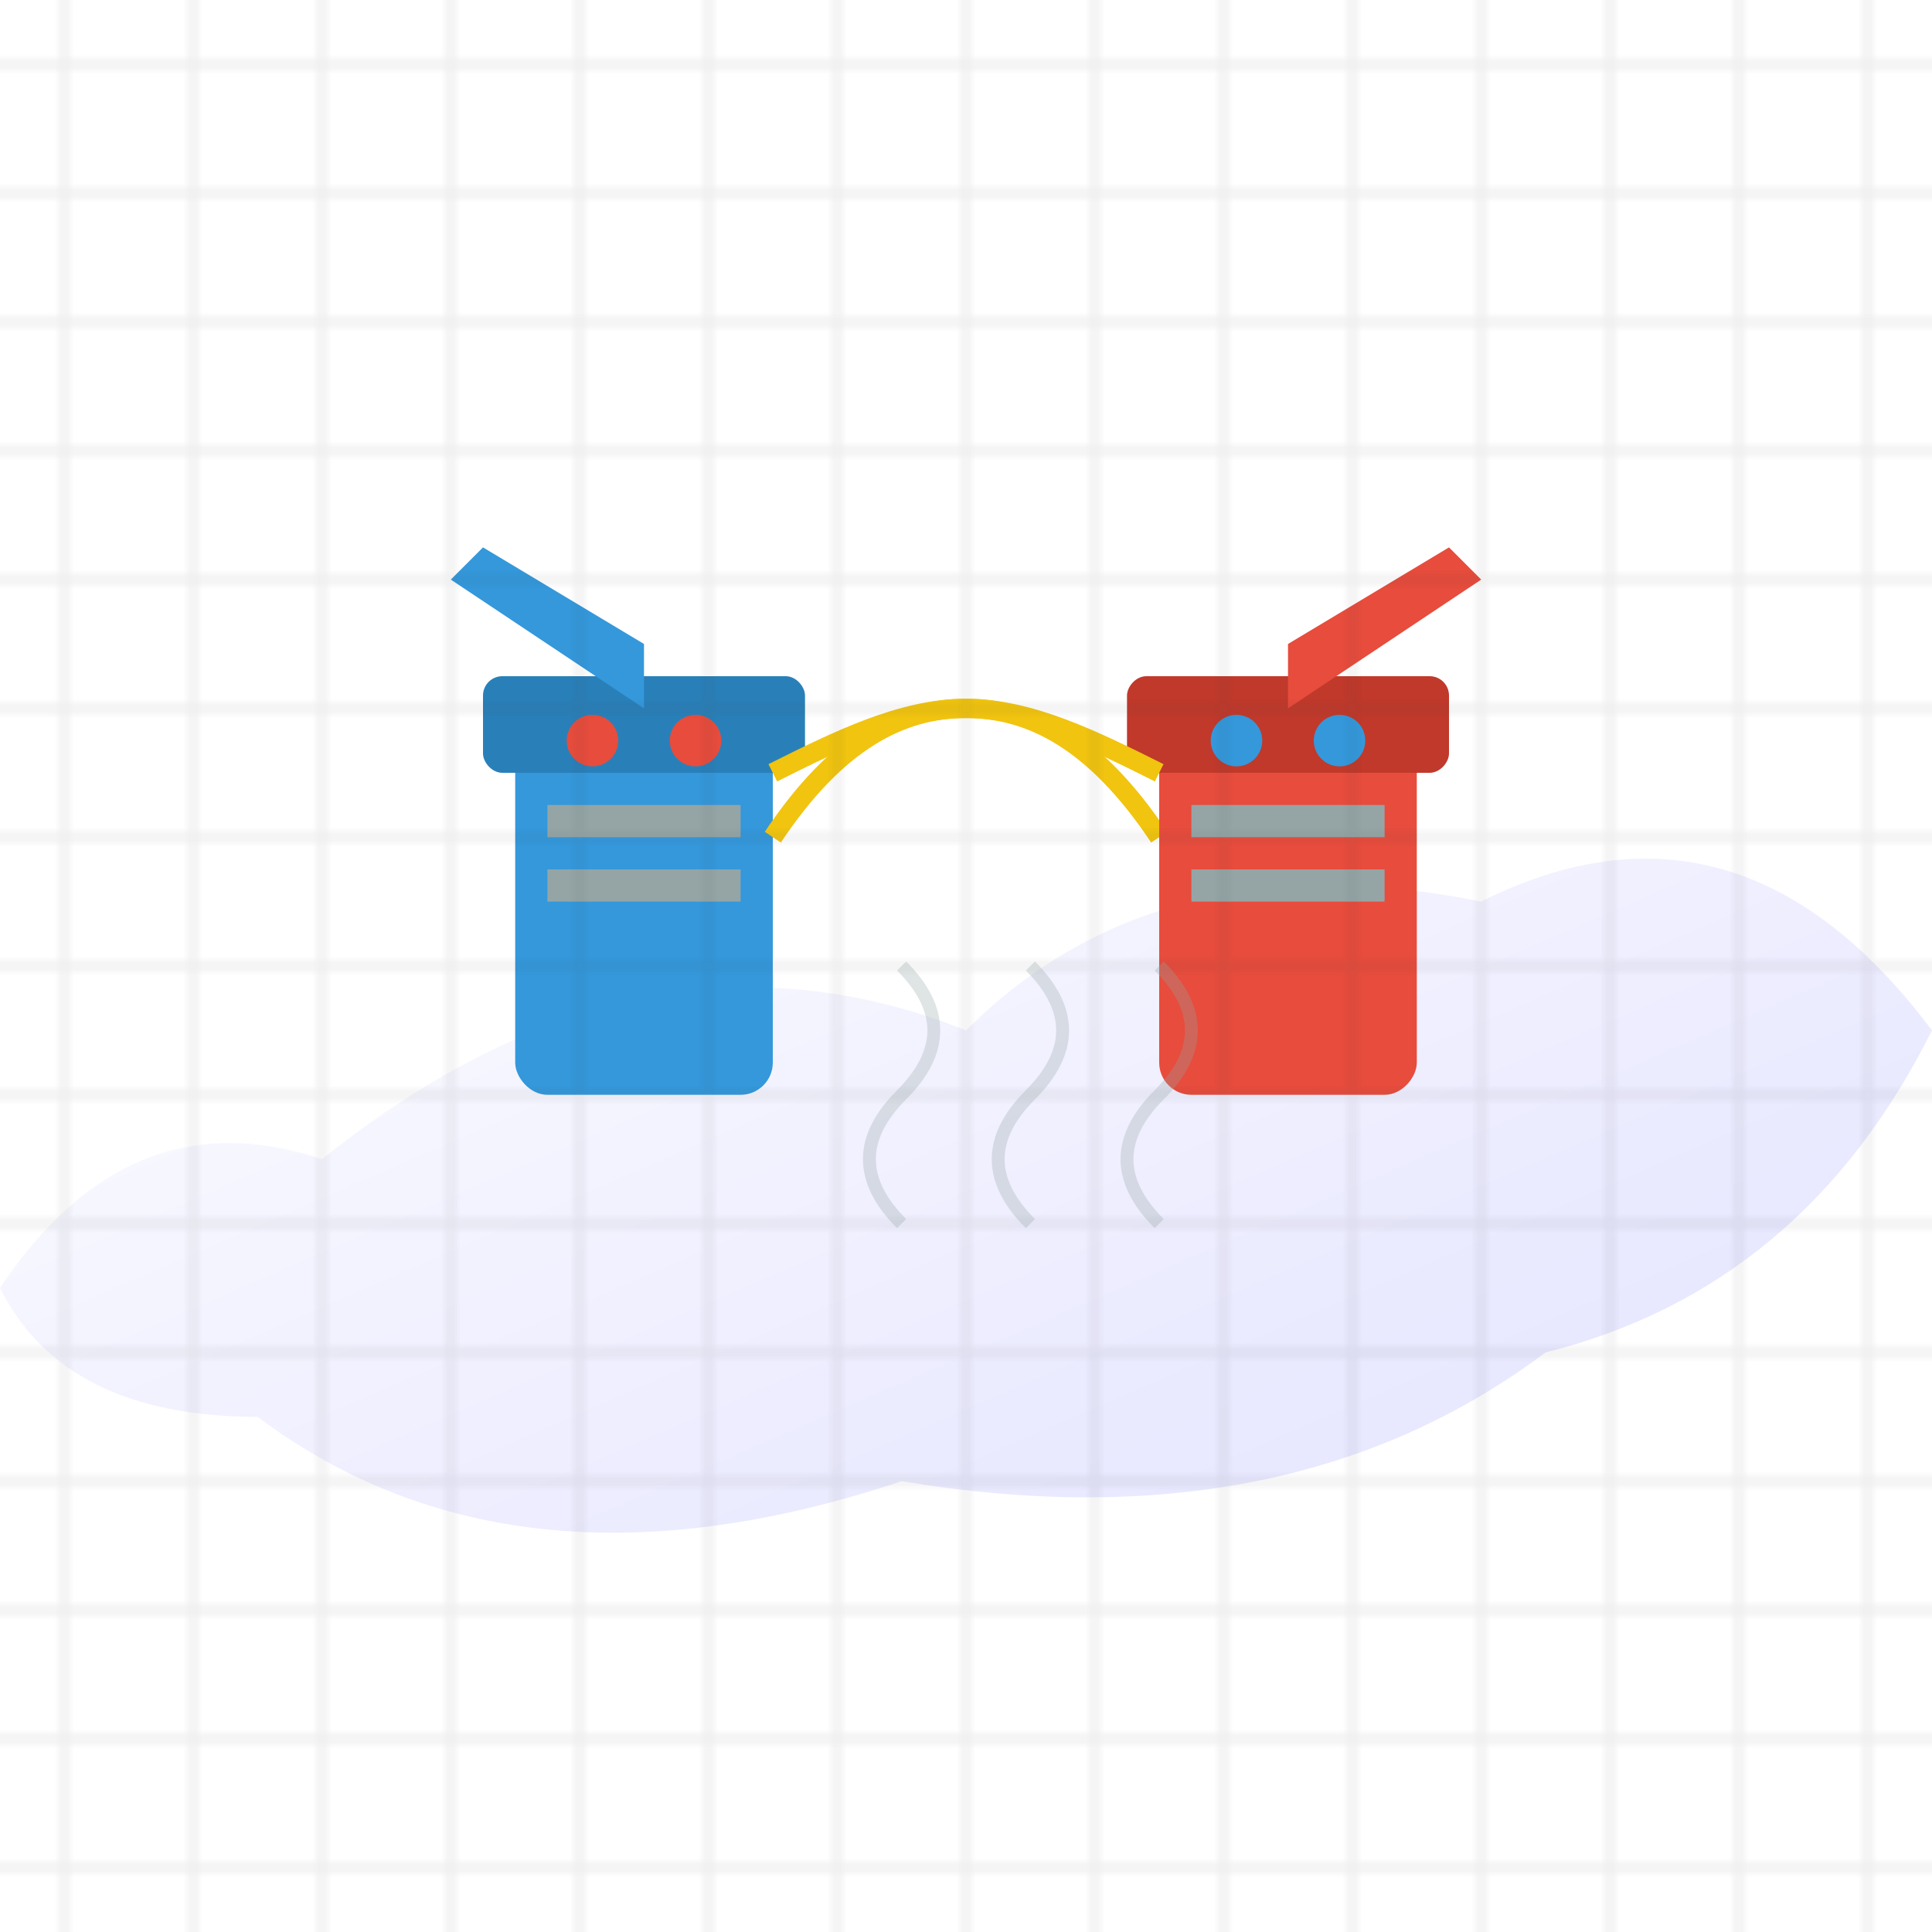
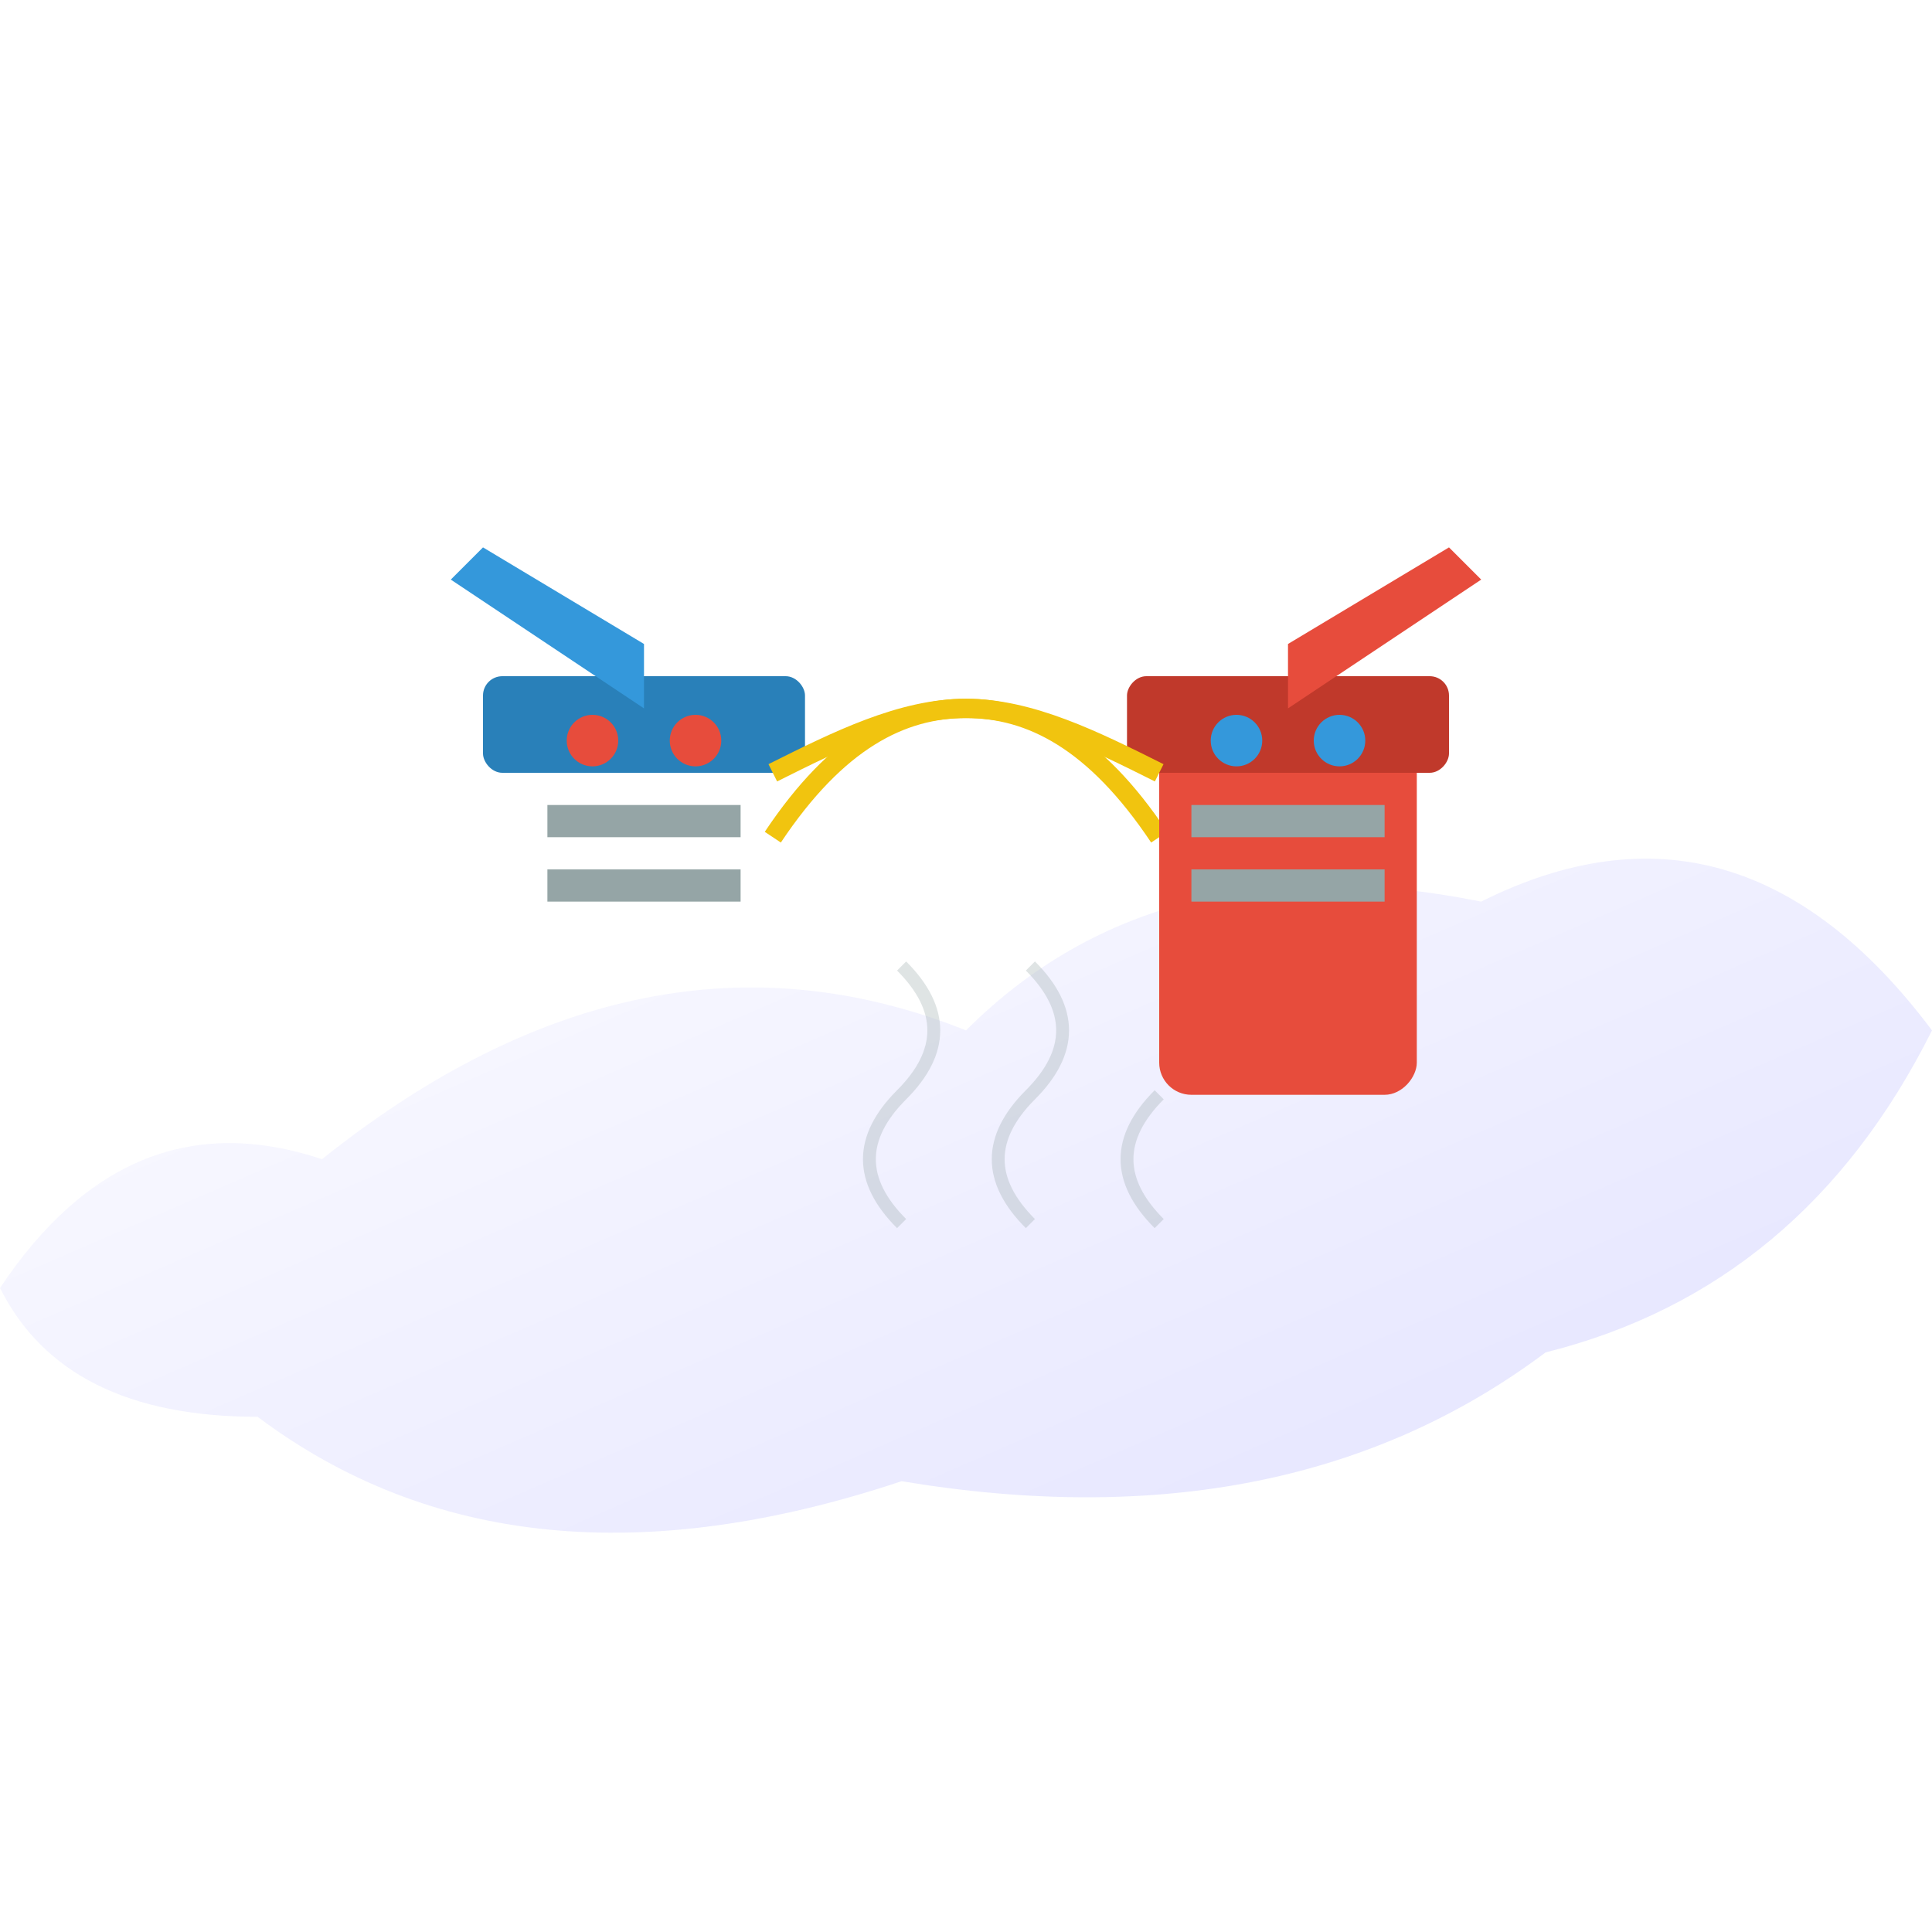
<svg xmlns="http://www.w3.org/2000/svg" viewBox="0 0 300 300">
  <defs>
    <linearGradient id="cloudGrad" x1="0%" y1="0%" x2="100%" y2="100%">
      <stop offset="0%" style="stop-color:#ffffff" />
      <stop offset="100%" style="stop-color:#e0e0ff" />
    </linearGradient>
    <pattern id="circuit" patternUnits="userSpaceOnUse" width="20" height="20">
      <path d="M0 10 h20 M10 0 v20" stroke="#44444422" stroke-width="1" />
    </pattern>
  </defs>
  <path d="M50 180 q50-40 100-20 q30-30 80-20 q40-20 70 20 q-20 40-60 50 q-40 30-100 20 q-60 20-100-10 q-30 0-40-20 q20-30 50-20" fill="url(#cloudGrad)" />
  <g transform="translate(100,150)">
-     <rect x="-20" y="-40" width="40" height="60" fill="#3498db" rx="5" />
    <rect x="-25" y="-45" width="50" height="15" fill="#2980b9" rx="3" />
    <circle cx="-8" cy="-35" r="4" fill="#e74c3c" />
    <circle cx="8" cy="-35" r="4" fill="#e74c3c" />
    <rect x="-15" y="-25" width="30" height="5" fill="#95a5a6" />
    <rect x="-15" y="-15" width="30" height="5" fill="#95a5a6" />
    <path d="M0,-40 l-30,-20 l5,-5 l25,15" fill="#3498db" />
    <path fill="none" stroke="#f1c40f" stroke-width="3" d="M20,-30 c20,-10 40,-20 60,10" />
  </g>
  <g transform="translate(200,150) scale(-1,1)">
    <rect x="-20" y="-40" width="40" height="60" fill="#e74c3c" rx="5" />
    <rect x="-25" y="-45" width="50" height="15" fill="#c0392b" rx="3" />
    <circle cx="-8" cy="-35" r="4" fill="#3498db" />
    <circle cx="8" cy="-35" r="4" fill="#3498db" />
    <rect x="-15" y="-25" width="30" height="5" fill="#95a5a6" />
    <rect x="-15" y="-15" width="30" height="5" fill="#95a5a6" />
    <path d="M0,-40 l-30,-20 l5,-5 l25,15" fill="#e74c3c" />
    <path fill="none" stroke="#f1c40f" stroke-width="3" d="M20,-30 c20,-10 40,-20 60,10" />
  </g>
-   <rect x="0" y="0" width="300" height="300" fill="url(#circuit)" opacity="0.1" />
  <g opacity="0.3">
    <path d="M140 190 q-10-10 0-20 q10-10 0-20" fill="none" stroke="#95a5a6" stroke-width="2" />
    <path d="M160 190 q-10-10 0-20 q10-10 0-20" fill="none" stroke="#95a5a6" stroke-width="2" />
-     <path d="M180 190 q-10-10 0-20 q10-10 0-20" fill="none" stroke="#95a5a6" stroke-width="2" />
+     <path d="M180 190 q-10-10 0-20 " fill="none" stroke="#95a5a6" stroke-width="2" />
  </g>
</svg>